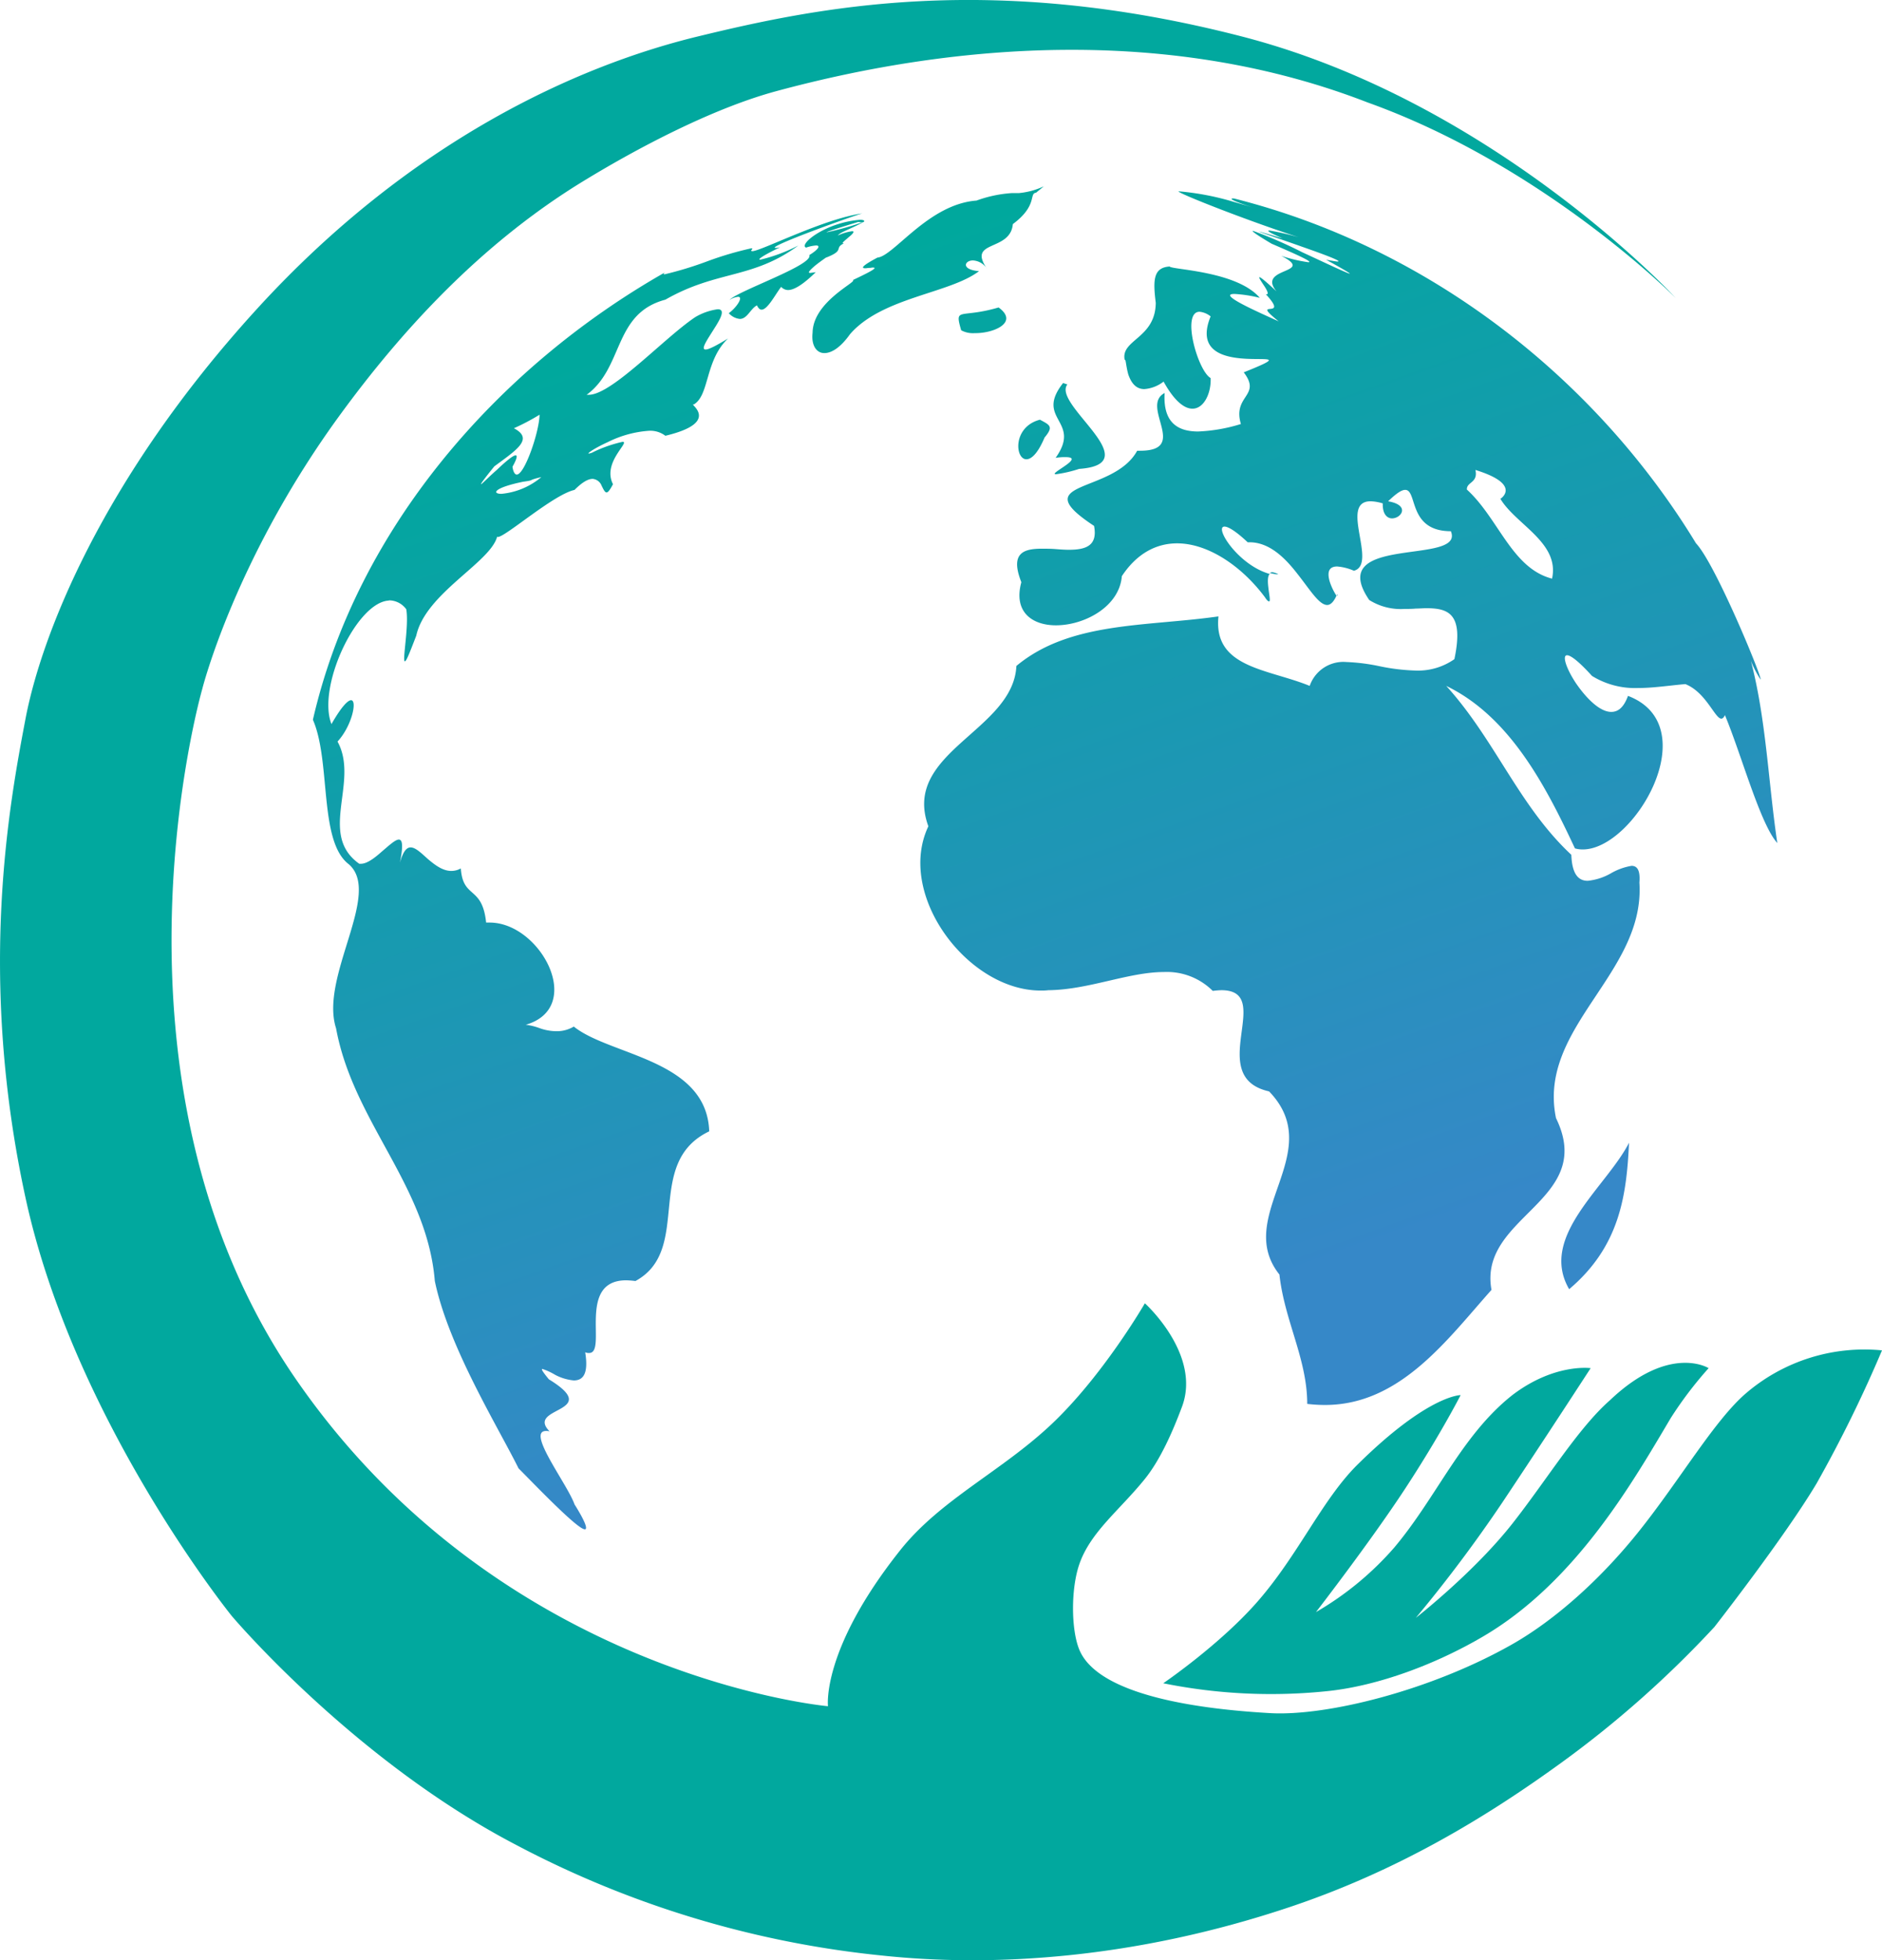
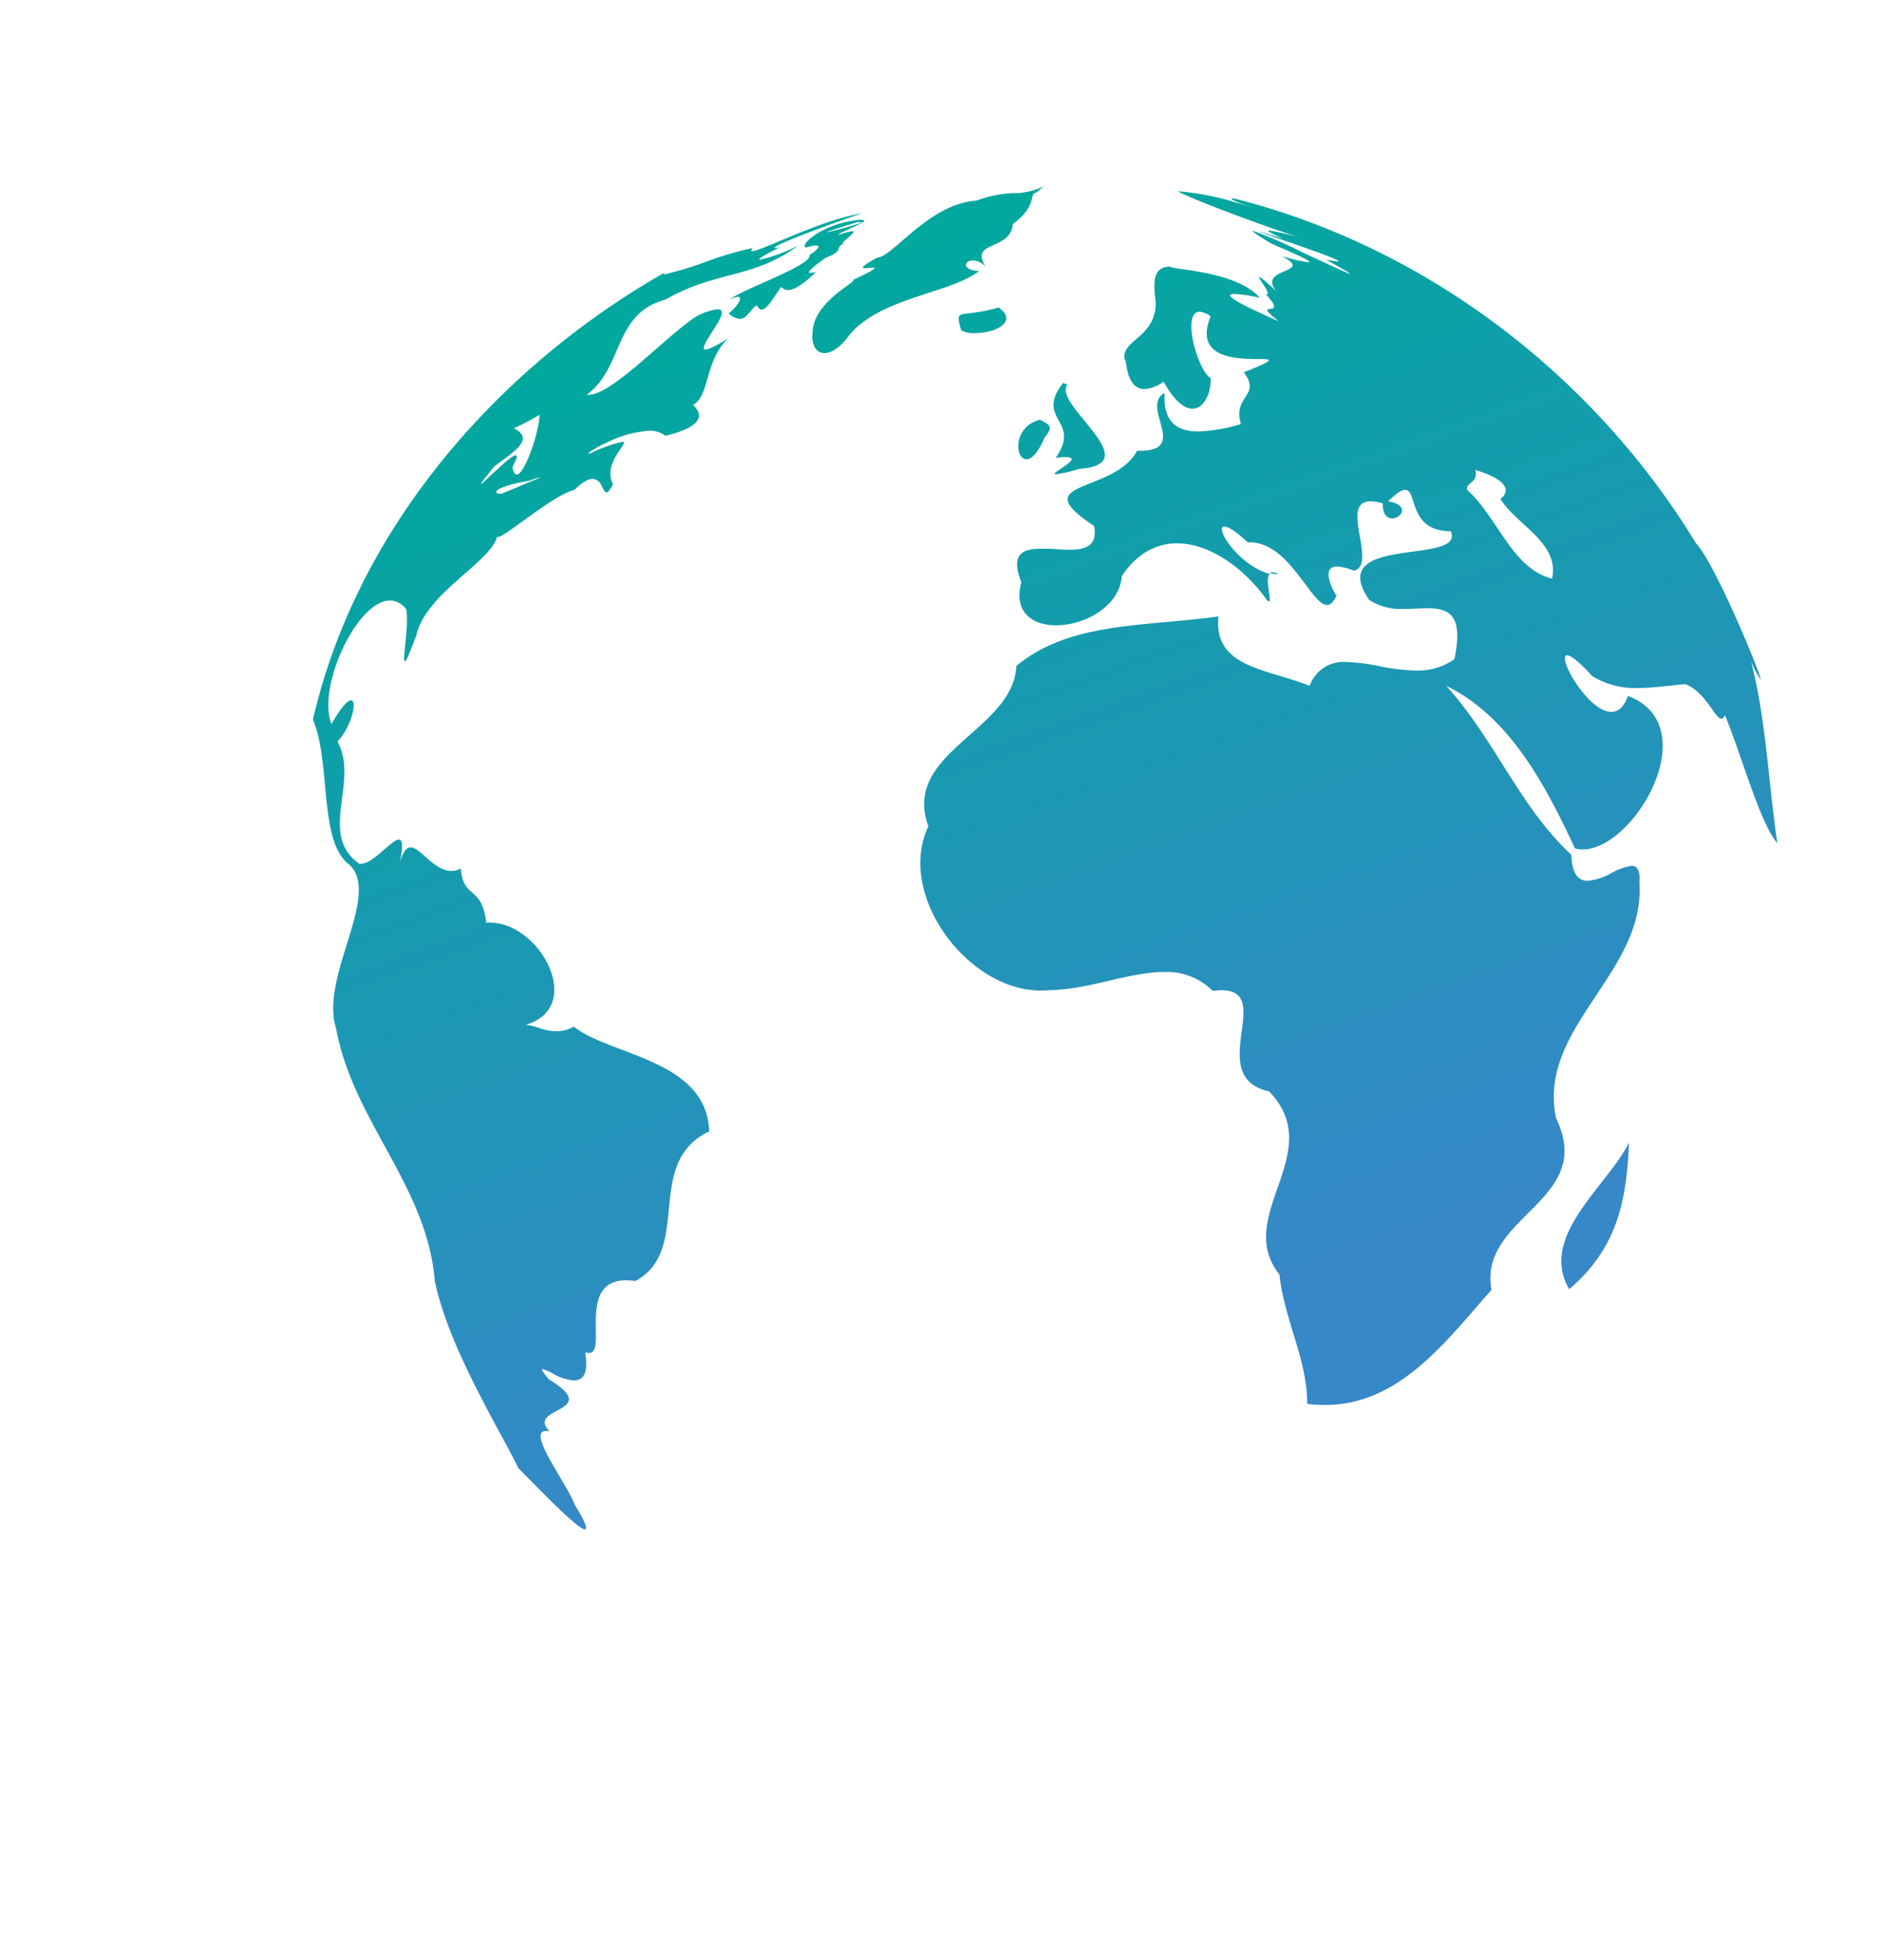
<svg xmlns="http://www.w3.org/2000/svg" width="295.419" height="307.75" viewBox="0 0 295.419 307.75">
  <defs>
    <linearGradient id="linear-gradient" x1="0.5" x2="0.797" y2="0.766" gradientUnits="objectBoundingBox">
      <stop offset="0" stop-color="#00a89d" />
      <stop offset="1" stop-color="#3688c8" />
    </linearGradient>
  </defs>
  <g id="Group_69" data-name="Group 69" transform="translate(-2404.237 -200.148)">
-     <path id="_10774041521576758123" data-name="10774041521576758123" d="M112.337,19.292a2.812,2.812,0,0,1,2.238,1.343c-3.245-4.643,3.636-2.629,4.028-7.049,3.916-2.909,2.517-4.811,3.636-4.923l1.231-1.007a11.832,11.832,0,0,1-3.916,1.063h-1.119A19.933,19.933,0,0,0,112.9,9.894c-7.552.559-12.978,8.727-15.552,8.951-2.629,1.4-2.517,1.678-1.9,1.678.168,0,.392-.056.615-.056s.392-.056.559-.056c.615,0,.448.28-3.133,1.958.839.224-6.265,3.357-6.321,8.279-.224,1.9.559,3.189,1.846,3.189,1.119,0,2.517-.839,4.028-2.965,5.035-5.818,15.664-6.377,20.251-9.9C110.435,20.747,110.995,19.292,112.337,19.292ZM86.772,21.25c-.5,0,.168-.615.9-1.231.783-.615,1.678-1.231,1.678-1.231l-.056.056c3.021-1.175,1.175-1.454,2.8-2.238h-.112c-.336,0,.28-.448.839-.951.559-.448,1.063-.951.559-.951a7.755,7.755,0,0,0-2.238.671c.392-.559,1.9-.951,4.028-2.126A48.8,48.8,0,0,1,89.4,14.873c-.224,0,1.063-.448,4.923-1.622.168,0,.336.056.448.056.392,0,.559-.112.5-.224s-.28-.168-.671-.168h0c-5.538.448-9.678,3.916-8.447,4.363a6.03,6.03,0,0,1,1.566-.336c.727,0,.392.615-1.063,1.51.671,1.566-11.188,5.594-12.531,7.049a3.041,3.041,0,0,1,1.343-.5c.9,0-.28,1.734-1.454,2.573a2.683,2.683,0,0,0,1.734.9c1.175,0,1.678-1.622,2.685-2.126.224.448.448.671.727.671.951,0,2.126-2.35,3.077-3.58a1.481,1.481,0,0,0,1.063.5c.9,0,2.238-.727,4.363-2.8C87.219,21.194,86.884,21.25,86.772,21.25ZM73.905,31.543c-2.014,1.231-3.077,1.734-3.524,1.734-.839,0,.28-1.566,1.287-3.189,1.007-1.566,1.9-3.133.615-3.133a9.441,9.441,0,0,0-3.524,1.231c-4.867,3.245-13.09,12.2-16.727,12.2H51.7c5.874-4.308,4.14-12.755,12.363-14.936,8.112-4.643,13.65-3.189,20.866-8.5A25.962,25.962,0,0,1,78.94,19.18c-.448,0,.224-.559,3.133-1.958a4.131,4.131,0,0,1-.671.112c-1.958,0,12.867-5.314,13.594-5.426-6.1.839-15.943,5.93-17.286,5.93-.168,0-.168-.056-.168-.168.224-.168.224-.28,0-.28A52.158,52.158,0,0,0,70.716,19.4a56.2,56.2,0,0,1-6.769,2.07c-.224,0-.224-.112.112-.336C37.655,36.131,15.614,61.416,8.733,91.4c2.853,6.545.9,19.02,5.594,22.656,5.37,4.531-4.587,17.678-1.958,25.789,2.685,14.657,14.265,24.67,15.5,39.663,2.126,10.293,9.9,22.88,13.146,29.425,2.461,2.462,9.23,9.566,10.405,9.566.448,0,.168-1.063-1.622-3.916-1.119-3.189-7.608-11.524-4.475-11.524a2.1,2.1,0,0,1,.559.056c-3.86-3.916,8.559-2.853-.112-8.168-1.007-1.231-1.231-1.622-1.007-1.622a9.561,9.561,0,0,1,1.958.9,7.818,7.818,0,0,0,2.965.9c1.4,0,2.35-.951,1.79-4.419a1.312,1.312,0,0,0,.615.112c1.454,0,.951-2.853,1.063-5.706s.839-5.706,4.755-5.706a13.786,13.786,0,0,1,1.454.112c9.063-4.923,1.175-18.517,11.58-23.5-.392-11.3-15.552-11.86-21.258-16.447a5.179,5.179,0,0,1-2.741.727,7.912,7.912,0,0,1-2.685-.5,9.522,9.522,0,0,0-2.014-.5.709.709,0,0,0-.336.056c9.734-2.573,2.629-16.111-5.426-16.111h-.559c-.615-5.874-3.636-3.636-3.972-8.5a3.045,3.045,0,0,1-1.51.392c-1.343,0-2.573-.951-3.636-1.846-1.063-.951-1.958-1.846-2.741-1.846-.615,0-1.175.615-1.678,2.405.559-2.741.392-3.636-.168-3.636s-1.566.951-2.685,1.9c-1.063.951-2.294,1.9-3.245,1.9h-.28c-6.545-4.643.056-12.867-3.412-19.188,2.238-2.406,3.133-6.489,2.126-6.489-.5,0-1.51,1.007-3.077,3.748C9.4,86.367,15.334,73.444,20.369,72.717c.168,0,.28-.056.448-.056a3.359,3.359,0,0,1,2.573,1.4c.448,2.629-.671,8.168-.224,8.168.224,0,.671-1.119,1.79-4.028,1.454-6.657,11.636-11.468,12.7-15.552.056.056.056.056.112.056,1.175,0,8.727-6.657,12.027-7.384,1.287-1.287,2.182-1.734,2.853-1.734a1.657,1.657,0,0,1,1.4,1.063c.28.559.5,1.063.783,1.063.224,0,.5-.336,1.007-1.287-1.734-3.412,2.741-6.657,1.51-6.657a21.042,21.042,0,0,0-4.531,1.566,2.086,2.086,0,0,1-.783.28c-.336,0,1.007-.9,2.965-1.79a17.087,17.087,0,0,1,6.489-1.79,3.922,3.922,0,0,1,2.573.783c8.671-2.07,3.916-4.923,4.363-4.923h.112C71,40.438,70.269,34.956,73.905,31.543ZM35.137,54.424c-.112,0,.392-.727,2.07-2.8,3.468-2.573,6.265-4.308,3.077-5.986a34.5,34.5,0,0,0,4.028-2.126c-.056,2.741-2.35,9.4-3.58,9.4-.28,0-.559-.392-.671-1.231.727-1.287.783-1.79.5-1.79-.448,0-1.734,1.119-2.965,2.294C36.368,53.249,35.249,54.424,35.137,54.424Zm3.189,1.51c-1.51,0-1.231-.951,3.412-1.9,2.014-.28.448-.168,2.853-.727A11.322,11.322,0,0,1,38.326,55.934Zm86.99-5.65a8.816,8.816,0,0,1,1.566-.112c1.622,0,.9.671-.056,1.343s-2.126,1.343-1.454,1.343a20.231,20.231,0,0,0,3.636-.839c11.021-.783-4.308-10.125-1.846-13.258l-.671-.224C121.959,44.3,129.511,44.41,125.316,50.284Zm-4.587.224c.783,0,1.79-.9,2.853-3.412,1.454-1.734.839-1.958-.727-2.8C118.547,45.417,118.938,50.508,120.728,50.508Zm38.6,17.734a.808.808,0,0,0-.392.112,5.616,5.616,0,0,0,1.343.224A2.4,2.4,0,0,0,159.328,68.241Zm75.13,13.93a16.559,16.559,0,0,0,1.51,2.909c.392,0-7.049-18.125-10.125-21.37-16.055-26.4-42.46-46.6-72.557-54.152h-.056c-.783,0,.112.392,1.175.783s2.35.783,2.35.783-.839-.28-3.412-1.007a42.21,42.21,0,0,0-8.727-1.678c-.5.168,12.251,5.2,20.81,7.832a42.082,42.082,0,0,0-6.545-1.678c-.5,0,0,.336,2.07,1.231-2.517-.727-3.58-1.063-3.692-1.063-.168,0,3.357,1.175,6.657,2.35,3.357,1.175,6.545,2.35,5.65,2.35-.224,0-.839-.112-1.79-.28,2.853,1.566,3.86,2.182,3.692,2.182-.28,0-3.8-1.678-7.44-3.357a68.394,68.394,0,0,0-7.72-3.357c-.28,0,.448.559,2.909,2.014,3.357,1.454,6.713,2.909,5.762,2.909a23.777,23.777,0,0,1-4.252-1.007c5.594,2.853-3.972,1.734-.727,5.594-1.79-1.678-2.517-2.238-2.685-2.238s.28.671.727,1.343.783,1.343.392,1.343h-.112c3.916,4.252-2.741.448,2.014,4.252-3.58-1.622-9.678-4.308-6.937-4.308a21.257,21.257,0,0,1,3.972.615c-3.636-4.252-13.93-4.419-14.153-4.923-2.573.168-2.629,2.126-2.182,5.706-.056,5.65-5.594,5.762-4.867,9.007a.055.055,0,0,1,.056-.056c.112,0,.168,1.119.5,2.294.392,1.119,1.063,2.294,2.517,2.294a5.615,5.615,0,0,0,3.021-1.175c1.734,3.133,3.3,4.252,4.531,4.252,1.846,0,2.965-2.517,2.853-4.811-2.014-1.119-4.643-10.405-1.734-10.405a3.273,3.273,0,0,1,1.734.727c-4.531,11.132,17.9,3.692,5.2,8.783,2.853,3.748-1.79,3.58-.448,8.112a26.057,26.057,0,0,1-6.713,1.175c-3.133,0-5.538-1.343-5.259-6.042-3.916,2.07,3.916,9.063-3.86,9.063h-.448c-3.748,6.881-17.789,4.531-6.769,11.8.615,3.189-1.4,3.748-3.972,3.748-.671,0-1.4-.056-2.126-.112s-1.455-.056-2.126-.056c-2.909,0-4.979.727-3.189,5.259-1.287,4.7,1.734,6.769,5.426,6.769,4.475,0,9.958-2.909,10.349-7.72,2.405-3.636,5.482-5.147,8.671-5.147,5.035,0,10.349,3.8,13.818,8.5.28.448.5.615.615.615.28,0,0-1.119-.112-2.238-.112-.9-.112-1.79.224-2.07-4.979-1.4-8.783-7.44-7.1-7.44.559,0,1.734.671,3.636,2.461h.28c3.133,0,5.594,2.461,7.5,4.923,1.958,2.461,3.412,4.923,4.7,4.923.5,0,1.007-.448,1.454-1.455a9.327,9.327,0,0,1-1.063-2.238c-.336-1.175-.336-2.35,1.175-2.35a8.1,8.1,0,0,1,2.629.671c3.8-1.007-2.405-10.909,2.629-10.909a7.165,7.165,0,0,1,1.9.336c-.056,1.734.727,2.35,1.455,2.35,1.454,0,2.909-2.07-.615-2.685,1.343-1.287,2.126-1.79,2.685-1.79,1.958,0,.392,6.489,7.161,6.489,2.294,5.426-19.915.392-12.811,10.8a9.305,9.305,0,0,0,5.594,1.4c.615,0,1.175,0,1.734-.056.559,0,1.119-.056,1.622-.056,3.468,0,5.93.839,4.419,8a9.938,9.938,0,0,1-6.042,1.79,31.812,31.812,0,0,1-5.65-.671,30.766,30.766,0,0,0-5.259-.671,5.592,5.592,0,0,0-5.762,3.748c-6.545-2.685-15.16-2.8-14.321-10.909-11.412,1.622-23.328.783-31.719,7.776-.5,10.237-18.069,13.538-13.818,25.174-5.091,10.741,6.154,25.789,17.622,25.789a9.06,9.06,0,0,0,1.231-.056c6.265-.056,12.587-2.853,18.125-2.853a10.178,10.178,0,0,1,7.664,2.965,12.975,12.975,0,0,1,1.343-.112c8.559,0-2.741,13.594,7.5,15.888,9.286,9.622-5.706,19.524,1.622,28.754.783,7.216,4.363,13.258,4.363,20.307a23.455,23.455,0,0,0,2.8.168c11.8,0,19.188-10.293,26.125-18.069-2.126-11.636,16.5-13.93,10.126-26.964-2.965-14.265,14.041-22.712,13.09-36.978.168-2.014-.392-2.629-1.231-2.629a9.6,9.6,0,0,0-3.245,1.175,9.174,9.174,0,0,1-3.636,1.175c-1.4,0-2.461-.951-2.573-4.084-8.223-7.664-11.972-18.069-19.636-26.516,9.958,4.811,15.608,15.664,20.2,25.509a4.362,4.362,0,0,0,1.231.168c8.112,0,19.412-19.412,7.1-24.111-.671,1.846-1.566,2.517-2.629,2.517-1.846,0-3.972-2.238-5.482-4.419-1.51-2.238-2.294-4.475-1.455-4.475.559,0,1.79.9,3.916,3.245a12.852,12.852,0,0,0,7.217,1.9c2.405,0,4.867-.392,7.44-.615,3.245,1.287,4.643,5.426,5.65,5.426.168,0,.392-.168.559-.559,2.573,6.154,5.538,17.118,8.223,20.083C237.2,101.359,236.864,91.4,234.458,82.171ZM203.243,69.248c-6.321-1.622-8.391-9.454-13.37-13.985-.056-1.231,1.79-1.007,1.343-3.077,6.713,2.07,4.531,4.14,3.916,4.531C197.593,60.8,204.473,63.6,203.243,69.248ZM116.365,26.676c-6.1,1.79-6.937-.168-5.874,3.58a3.878,3.878,0,0,0,2.126.448C115.582,30.76,119.61,29.026,116.365,26.676ZM205.928,180.8c8-6.769,9.007-14.825,9.4-22.992C211.746,164.8,201.117,172.517,205.928,180.8ZM169.51,71.71c-.056.056-.056.056-.056.112.056.112.112.112.112.112A.882.882,0,0,0,169.51,71.71Z" transform="translate(2444.621 221.743)" fill="url(#linear-gradient)" />
-     <path id="Path_33" data-name="Path 33" d="M7486.181,289.674s-6.129-3.875-15.5,5.046c-4.983,4.371-10.021,12.648-15.319,19.375-6.059,7.692-15.14,14.779-15.14,14.779a222.493,222.493,0,0,0,13.518-18.023c6.544-9.8,13.922-21.177,13.922-21.177s-5.677-.811-12.3,4.235c-7.976,6.308-11.848,16-18.563,23.97a48.519,48.519,0,0,1-12.256,10.093s8.59-11.107,14.058-19.465,8.651-14.6,8.651-14.6-5.088-.056-16.176,10.9c-5.544,5.48-9.3,14.192-15.725,21.537-5.94,6.789-14.779,12.8-14.779,12.8a85.28,85.28,0,0,0,26.169,1.192c7.633-.865,16.542-4.121,24.115-8.582,14.586-8.592,23.547-24.425,29.377-34.243A60.066,60.066,0,0,1,7486.181,289.674Z" transform="translate(-4813.739 125.266)" fill="#01a89e" />
-     <path id="Path_34" data-name="Path 34" d="M7555.257,301.245a28.542,28.542,0,0,0-21.268,6.668c-4.963,4.2-10.425,13.661-16.941,21.808-6.095,7.62-13.254,13.926-19.825,17.662-12.77,7.261-29.147,11.326-38.028,10.814-8.244-.475-26.63-2.111-29.917-9.913-1.316-3.121-1.371-9.615,0-13.517,1.765-5.042,6.343-8.462,10.272-13.337,2.436-3.021,4.361-7.435,5.767-11.174,3.245-8.29-5.767-16.4-5.767-16.4s-6.6,11.43-14.779,19.1c-7.839,7.352-17.329,11.749-23.609,19.645-12.437,15.635-11.354,24.511-11.354,24.511s-51.293-4.506-83.59-51.437-14.635-108.245-14.635-108.245,5.092-20.432,21.7-43.147c9.624-13.164,22.037-26.767,38.1-36.586,8.477-5.183,20.272-11.419,30.278-14.13,28.854-7.817,62.323-10.093,92.854,1.766,27.823,9.965,48.362,30.7,48.362,30.7s-28.392-30.783-68.043-41.044-66.865-4.542-85.536,0-44.95,16.233-69.194,42.831-33.789,51.2-36.275,64.342-7.574,40.056,0,75.065,32.381,65.708,32.381,65.708,19.05,22.583,44.576,35.914a156.377,156.377,0,0,0,57.529,17.41c17.448,1.852,39.7.513,63.945-7.606,16.969-5.683,30.806-14.061,42.714-22.709a164.186,164.186,0,0,0,23.971-21.267s10.993-14.058,16.04-22.529A205.479,205.479,0,0,0,7555.257,301.245Z" transform="translate(-4855.601 110.901)" fill="#01a89e" />
+     <path id="_10774041521576758123" data-name="10774041521576758123" d="M112.337,19.292a2.812,2.812,0,0,1,2.238,1.343c-3.245-4.643,3.636-2.629,4.028-7.049,3.916-2.909,2.517-4.811,3.636-4.923l1.231-1.007a11.832,11.832,0,0,1-3.916,1.063h-1.119A19.933,19.933,0,0,0,112.9,9.894c-7.552.559-12.978,8.727-15.552,8.951-2.629,1.4-2.517,1.678-1.9,1.678.168,0,.392-.056.615-.056s.392-.056.559-.056c.615,0,.448.28-3.133,1.958.839.224-6.265,3.357-6.321,8.279-.224,1.9.559,3.189,1.846,3.189,1.119,0,2.517-.839,4.028-2.965,5.035-5.818,15.664-6.377,20.251-9.9C110.435,20.747,110.995,19.292,112.337,19.292ZM86.772,21.25c-.5,0,.168-.615.9-1.231.783-.615,1.678-1.231,1.678-1.231l-.056.056c3.021-1.175,1.175-1.454,2.8-2.238h-.112c-.336,0,.28-.448.839-.951.559-.448,1.063-.951.559-.951a7.755,7.755,0,0,0-2.238.671c.392-.559,1.9-.951,4.028-2.126A48.8,48.8,0,0,1,89.4,14.873c-.224,0,1.063-.448,4.923-1.622.168,0,.336.056.448.056.392,0,.559-.112.5-.224s-.28-.168-.671-.168h0c-5.538.448-9.678,3.916-8.447,4.363a6.03,6.03,0,0,1,1.566-.336c.727,0,.392.615-1.063,1.51.671,1.566-11.188,5.594-12.531,7.049a3.041,3.041,0,0,1,1.343-.5c.9,0-.28,1.734-1.454,2.573a2.683,2.683,0,0,0,1.734.9c1.175,0,1.678-1.622,2.685-2.126.224.448.448.671.727.671.951,0,2.126-2.35,3.077-3.58a1.481,1.481,0,0,0,1.063.5c.9,0,2.238-.727,4.363-2.8C87.219,21.194,86.884,21.25,86.772,21.25ZM73.905,31.543c-2.014,1.231-3.077,1.734-3.524,1.734-.839,0,.28-1.566,1.287-3.189,1.007-1.566,1.9-3.133.615-3.133a9.441,9.441,0,0,0-3.524,1.231c-4.867,3.245-13.09,12.2-16.727,12.2H51.7c5.874-4.308,4.14-12.755,12.363-14.936,8.112-4.643,13.65-3.189,20.866-8.5A25.962,25.962,0,0,1,78.94,19.18c-.448,0,.224-.559,3.133-1.958a4.131,4.131,0,0,1-.671.112c-1.958,0,12.867-5.314,13.594-5.426-6.1.839-15.943,5.93-17.286,5.93-.168,0-.168-.056-.168-.168.224-.168.224-.28,0-.28A52.158,52.158,0,0,0,70.716,19.4a56.2,56.2,0,0,1-6.769,2.07c-.224,0-.224-.112.112-.336C37.655,36.131,15.614,61.416,8.733,91.4c2.853,6.545.9,19.02,5.594,22.656,5.37,4.531-4.587,17.678-1.958,25.789,2.685,14.657,14.265,24.67,15.5,39.663,2.126,10.293,9.9,22.88,13.146,29.425,2.461,2.462,9.23,9.566,10.405,9.566.448,0,.168-1.063-1.622-3.916-1.119-3.189-7.608-11.524-4.475-11.524a2.1,2.1,0,0,1,.559.056c-3.86-3.916,8.559-2.853-.112-8.168-1.007-1.231-1.231-1.622-1.007-1.622a9.561,9.561,0,0,1,1.958.9,7.818,7.818,0,0,0,2.965.9c1.4,0,2.35-.951,1.79-4.419a1.312,1.312,0,0,0,.615.112c1.454,0,.951-2.853,1.063-5.706s.839-5.706,4.755-5.706a13.786,13.786,0,0,1,1.454.112c9.063-4.923,1.175-18.517,11.58-23.5-.392-11.3-15.552-11.86-21.258-16.447a5.179,5.179,0,0,1-2.741.727,7.912,7.912,0,0,1-2.685-.5,9.522,9.522,0,0,0-2.014-.5.709.709,0,0,0-.336.056c9.734-2.573,2.629-16.111-5.426-16.111h-.559c-.615-5.874-3.636-3.636-3.972-8.5a3.045,3.045,0,0,1-1.51.392c-1.343,0-2.573-.951-3.636-1.846-1.063-.951-1.958-1.846-2.741-1.846-.615,0-1.175.615-1.678,2.405.559-2.741.392-3.636-.168-3.636s-1.566.951-2.685,1.9c-1.063.951-2.294,1.9-3.245,1.9h-.28c-6.545-4.643.056-12.867-3.412-19.188,2.238-2.406,3.133-6.489,2.126-6.489-.5,0-1.51,1.007-3.077,3.748C9.4,86.367,15.334,73.444,20.369,72.717c.168,0,.28-.056.448-.056a3.359,3.359,0,0,1,2.573,1.4c.448,2.629-.671,8.168-.224,8.168.224,0,.671-1.119,1.79-4.028,1.454-6.657,11.636-11.468,12.7-15.552.056.056.056.056.112.056,1.175,0,8.727-6.657,12.027-7.384,1.287-1.287,2.182-1.734,2.853-1.734a1.657,1.657,0,0,1,1.4,1.063c.28.559.5,1.063.783,1.063.224,0,.5-.336,1.007-1.287-1.734-3.412,2.741-6.657,1.51-6.657a21.042,21.042,0,0,0-4.531,1.566,2.086,2.086,0,0,1-.783.28c-.336,0,1.007-.9,2.965-1.79a17.087,17.087,0,0,1,6.489-1.79,3.922,3.922,0,0,1,2.573.783c8.671-2.07,3.916-4.923,4.363-4.923h.112C71,40.438,70.269,34.956,73.905,31.543ZM35.137,54.424c-.112,0,.392-.727,2.07-2.8,3.468-2.573,6.265-4.308,3.077-5.986a34.5,34.5,0,0,0,4.028-2.126c-.056,2.741-2.35,9.4-3.58,9.4-.28,0-.559-.392-.671-1.231.727-1.287.783-1.79.5-1.79-.448,0-1.734,1.119-2.965,2.294C36.368,53.249,35.249,54.424,35.137,54.424Zm3.189,1.51c-1.51,0-1.231-.951,3.412-1.9,2.014-.28.448-.168,2.853-.727Zm86.99-5.65a8.816,8.816,0,0,1,1.566-.112c1.622,0,.9.671-.056,1.343s-2.126,1.343-1.454,1.343a20.231,20.231,0,0,0,3.636-.839c11.021-.783-4.308-10.125-1.846-13.258l-.671-.224C121.959,44.3,129.511,44.41,125.316,50.284Zm-4.587.224c.783,0,1.79-.9,2.853-3.412,1.454-1.734.839-1.958-.727-2.8C118.547,45.417,118.938,50.508,120.728,50.508Zm38.6,17.734a.808.808,0,0,0-.392.112,5.616,5.616,0,0,0,1.343.224A2.4,2.4,0,0,0,159.328,68.241Zm75.13,13.93a16.559,16.559,0,0,0,1.51,2.909c.392,0-7.049-18.125-10.125-21.37-16.055-26.4-42.46-46.6-72.557-54.152h-.056c-.783,0,.112.392,1.175.783s2.35.783,2.35.783-.839-.28-3.412-1.007a42.21,42.21,0,0,0-8.727-1.678c-.5.168,12.251,5.2,20.81,7.832a42.082,42.082,0,0,0-6.545-1.678c-.5,0,0,.336,2.07,1.231-2.517-.727-3.58-1.063-3.692-1.063-.168,0,3.357,1.175,6.657,2.35,3.357,1.175,6.545,2.35,5.65,2.35-.224,0-.839-.112-1.79-.28,2.853,1.566,3.86,2.182,3.692,2.182-.28,0-3.8-1.678-7.44-3.357a68.394,68.394,0,0,0-7.72-3.357c-.28,0,.448.559,2.909,2.014,3.357,1.454,6.713,2.909,5.762,2.909a23.777,23.777,0,0,1-4.252-1.007c5.594,2.853-3.972,1.734-.727,5.594-1.79-1.678-2.517-2.238-2.685-2.238s.28.671.727,1.343.783,1.343.392,1.343h-.112c3.916,4.252-2.741.448,2.014,4.252-3.58-1.622-9.678-4.308-6.937-4.308a21.257,21.257,0,0,1,3.972.615c-3.636-4.252-13.93-4.419-14.153-4.923-2.573.168-2.629,2.126-2.182,5.706-.056,5.65-5.594,5.762-4.867,9.007a.055.055,0,0,1,.056-.056c.112,0,.168,1.119.5,2.294.392,1.119,1.063,2.294,2.517,2.294a5.615,5.615,0,0,0,3.021-1.175c1.734,3.133,3.3,4.252,4.531,4.252,1.846,0,2.965-2.517,2.853-4.811-2.014-1.119-4.643-10.405-1.734-10.405a3.273,3.273,0,0,1,1.734.727c-4.531,11.132,17.9,3.692,5.2,8.783,2.853,3.748-1.79,3.58-.448,8.112a26.057,26.057,0,0,1-6.713,1.175c-3.133,0-5.538-1.343-5.259-6.042-3.916,2.07,3.916,9.063-3.86,9.063h-.448c-3.748,6.881-17.789,4.531-6.769,11.8.615,3.189-1.4,3.748-3.972,3.748-.671,0-1.4-.056-2.126-.112s-1.455-.056-2.126-.056c-2.909,0-4.979.727-3.189,5.259-1.287,4.7,1.734,6.769,5.426,6.769,4.475,0,9.958-2.909,10.349-7.72,2.405-3.636,5.482-5.147,8.671-5.147,5.035,0,10.349,3.8,13.818,8.5.28.448.5.615.615.615.28,0,0-1.119-.112-2.238-.112-.9-.112-1.79.224-2.07-4.979-1.4-8.783-7.44-7.1-7.44.559,0,1.734.671,3.636,2.461h.28c3.133,0,5.594,2.461,7.5,4.923,1.958,2.461,3.412,4.923,4.7,4.923.5,0,1.007-.448,1.454-1.455a9.327,9.327,0,0,1-1.063-2.238c-.336-1.175-.336-2.35,1.175-2.35a8.1,8.1,0,0,1,2.629.671c3.8-1.007-2.405-10.909,2.629-10.909a7.165,7.165,0,0,1,1.9.336c-.056,1.734.727,2.35,1.455,2.35,1.454,0,2.909-2.07-.615-2.685,1.343-1.287,2.126-1.79,2.685-1.79,1.958,0,.392,6.489,7.161,6.489,2.294,5.426-19.915.392-12.811,10.8a9.305,9.305,0,0,0,5.594,1.4c.615,0,1.175,0,1.734-.056.559,0,1.119-.056,1.622-.056,3.468,0,5.93.839,4.419,8a9.938,9.938,0,0,1-6.042,1.79,31.812,31.812,0,0,1-5.65-.671,30.766,30.766,0,0,0-5.259-.671,5.592,5.592,0,0,0-5.762,3.748c-6.545-2.685-15.16-2.8-14.321-10.909-11.412,1.622-23.328.783-31.719,7.776-.5,10.237-18.069,13.538-13.818,25.174-5.091,10.741,6.154,25.789,17.622,25.789a9.06,9.06,0,0,0,1.231-.056c6.265-.056,12.587-2.853,18.125-2.853a10.178,10.178,0,0,1,7.664,2.965,12.975,12.975,0,0,1,1.343-.112c8.559,0-2.741,13.594,7.5,15.888,9.286,9.622-5.706,19.524,1.622,28.754.783,7.216,4.363,13.258,4.363,20.307a23.455,23.455,0,0,0,2.8.168c11.8,0,19.188-10.293,26.125-18.069-2.126-11.636,16.5-13.93,10.126-26.964-2.965-14.265,14.041-22.712,13.09-36.978.168-2.014-.392-2.629-1.231-2.629a9.6,9.6,0,0,0-3.245,1.175,9.174,9.174,0,0,1-3.636,1.175c-1.4,0-2.461-.951-2.573-4.084-8.223-7.664-11.972-18.069-19.636-26.516,9.958,4.811,15.608,15.664,20.2,25.509a4.362,4.362,0,0,0,1.231.168c8.112,0,19.412-19.412,7.1-24.111-.671,1.846-1.566,2.517-2.629,2.517-1.846,0-3.972-2.238-5.482-4.419-1.51-2.238-2.294-4.475-1.455-4.475.559,0,1.79.9,3.916,3.245a12.852,12.852,0,0,0,7.217,1.9c2.405,0,4.867-.392,7.44-.615,3.245,1.287,4.643,5.426,5.65,5.426.168,0,.392-.168.559-.559,2.573,6.154,5.538,17.118,8.223,20.083C237.2,101.359,236.864,91.4,234.458,82.171ZM203.243,69.248c-6.321-1.622-8.391-9.454-13.37-13.985-.056-1.231,1.79-1.007,1.343-3.077,6.713,2.07,4.531,4.14,3.916,4.531C197.593,60.8,204.473,63.6,203.243,69.248ZM116.365,26.676c-6.1,1.79-6.937-.168-5.874,3.58a3.878,3.878,0,0,0,2.126.448C115.582,30.76,119.61,29.026,116.365,26.676ZM205.928,180.8c8-6.769,9.007-14.825,9.4-22.992C211.746,164.8,201.117,172.517,205.928,180.8ZM169.51,71.71c-.056.056-.056.056-.056.112.056.112.112.112.112.112A.882.882,0,0,0,169.51,71.71Z" transform="translate(2444.621 221.743)" fill="url(#linear-gradient)" />
  </g>
</svg>